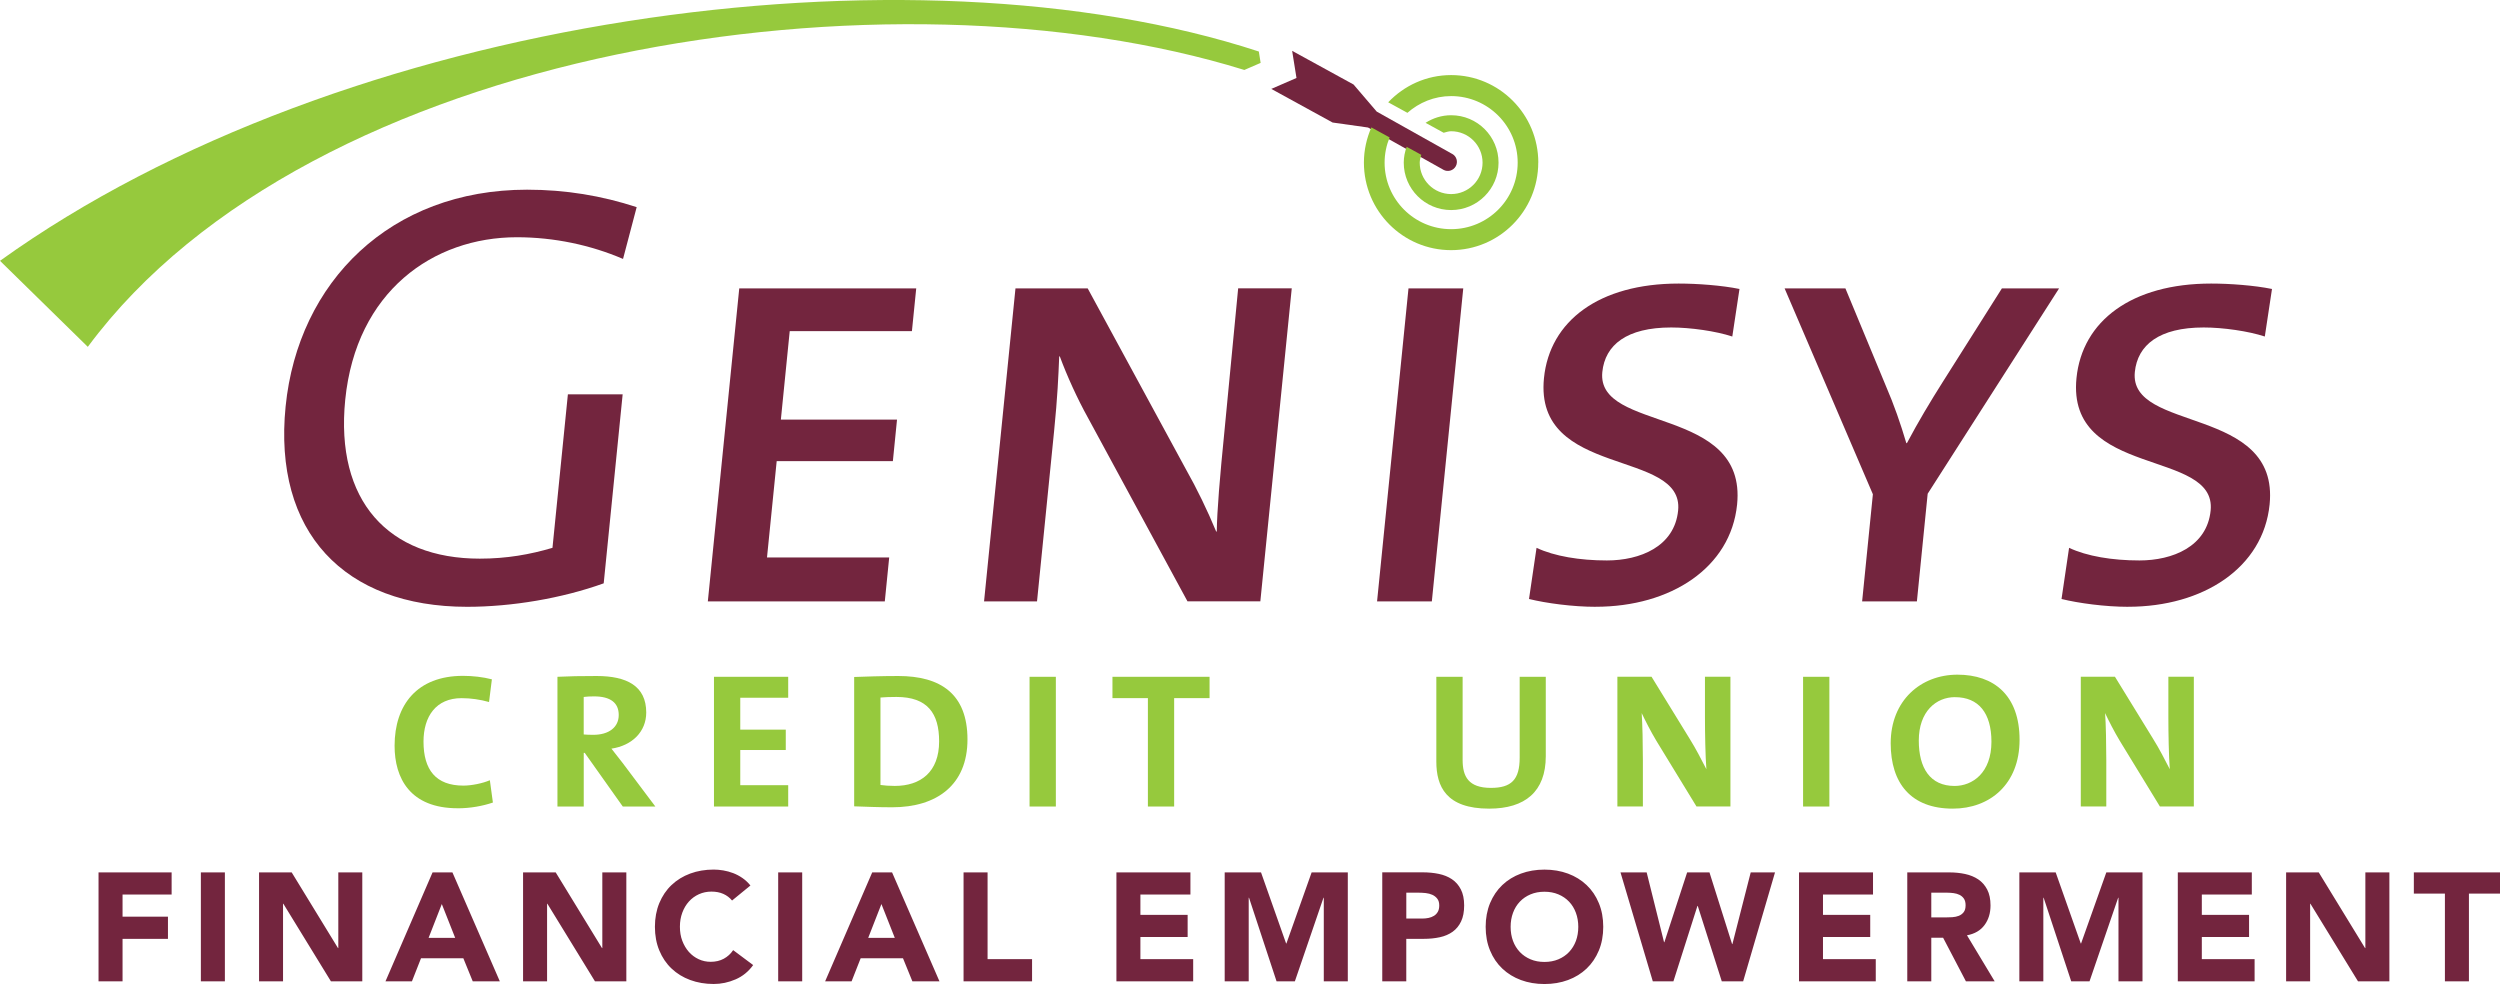
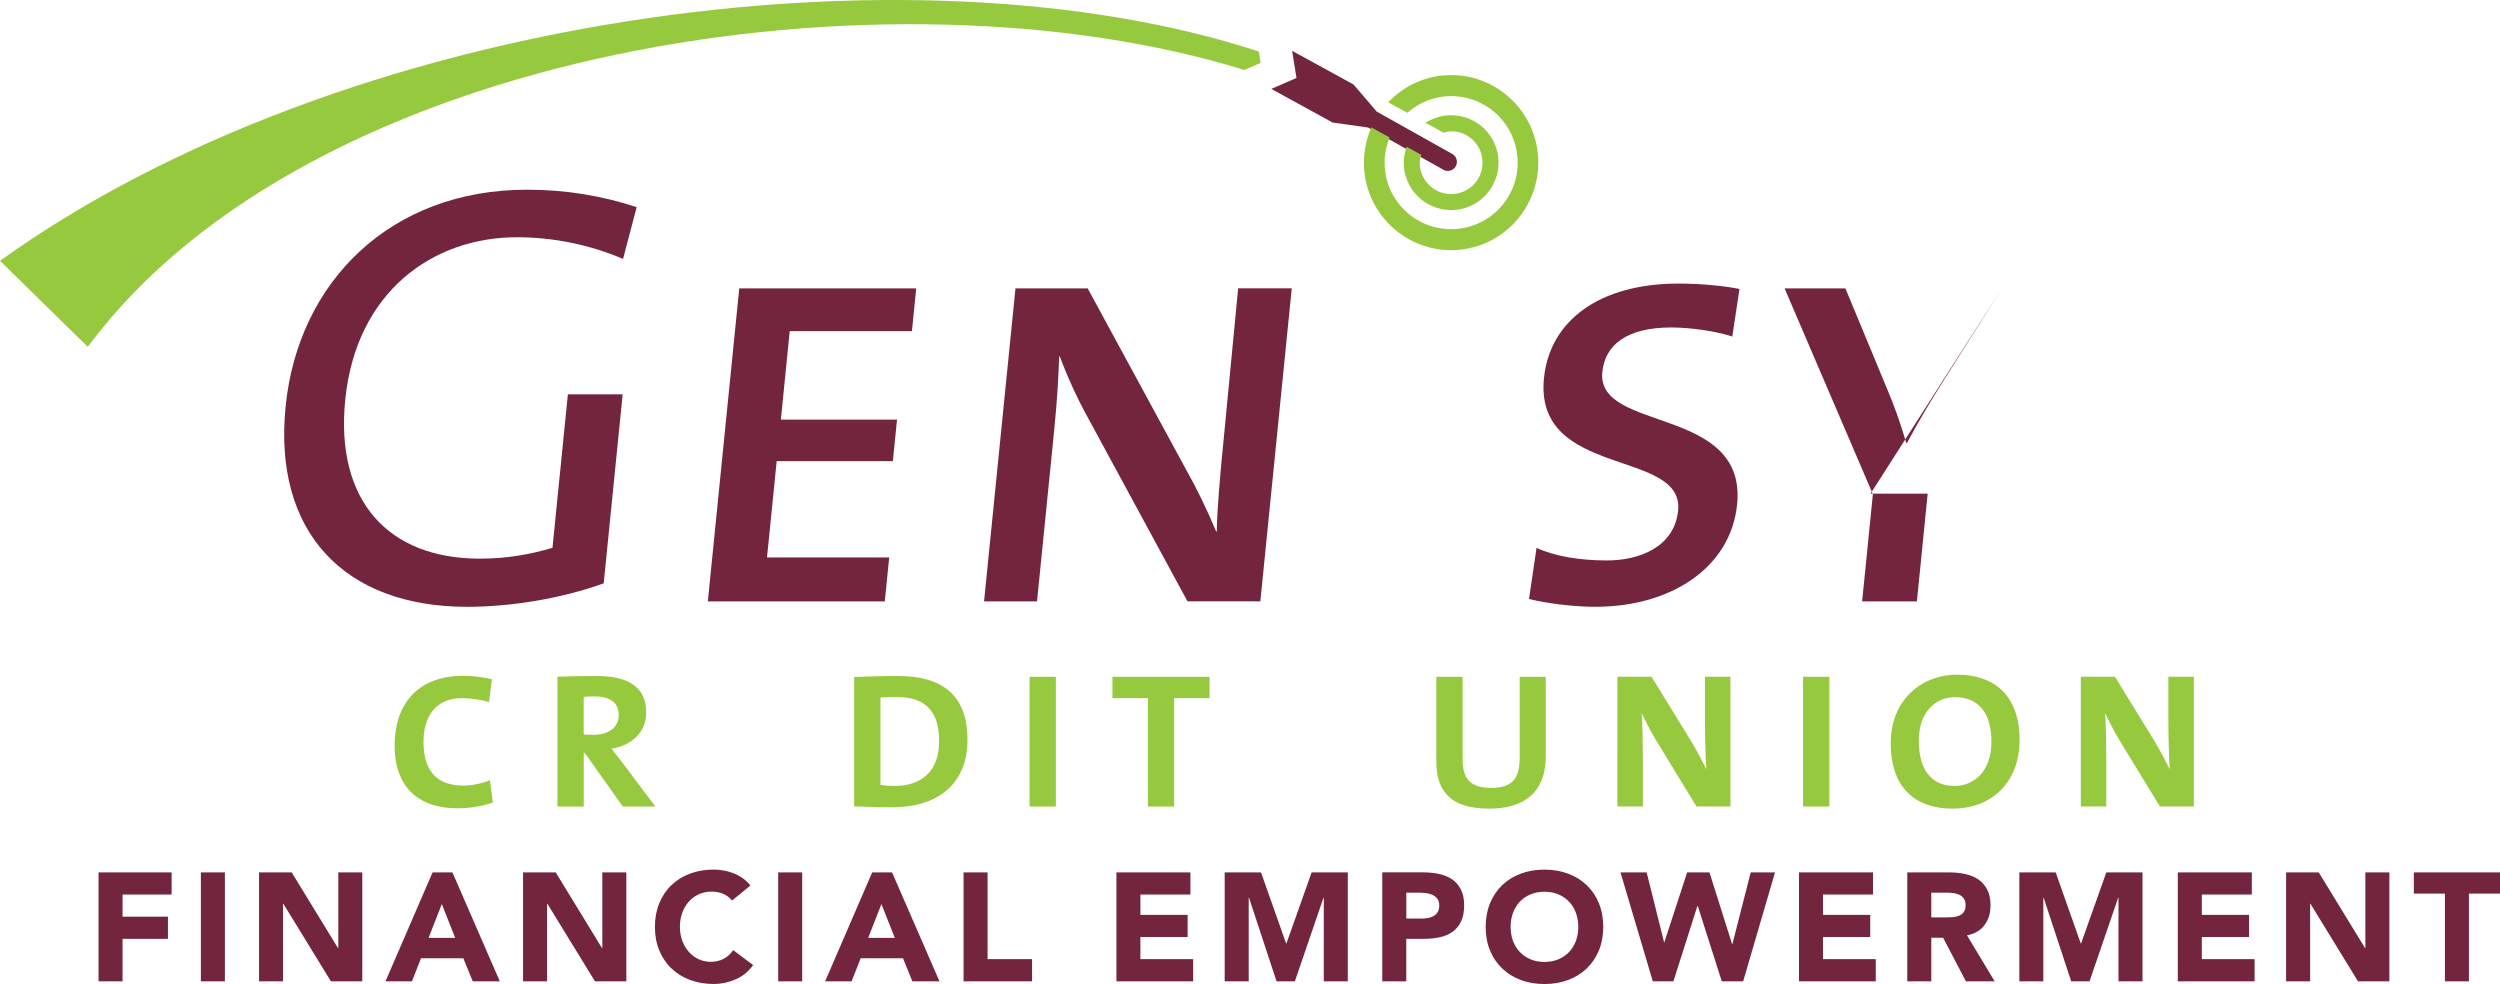
<svg xmlns="http://www.w3.org/2000/svg" id="Layer_2" viewBox="0 0 790.12 311.02">
  <defs>
    <style>.cls-1{fill:#96c93d;}.cls-2{fill:#73253e;}</style>
  </defs>
  <g id="Layer_1-2">
    <path class="cls-2" d="m772.71,310.14h7.59v-27.72h9.82v-6.71h-27.23v6.71h9.82v27.72Zm-50.19,0h7.59v-24.51h.1l15.03,24.51h9.92v-34.43h-7.59v23.93h-.1l-14.64-23.93h-10.31v34.43Zm-34.23,0h24.27v-7h-16.68v-7h14.93v-7h-14.93v-6.42h15.8v-7h-23.39v34.43Zm-50.09,0h7.59v-26.41h.1l8.71,26.41h5.79l9.05-26.41h.1v26.41h7.59v-34.43h-11.43l-7.98,22.47h-.1l-7.93-22.47h-11.48v34.43Zm-27.82-28.01h4.96c.68,0,1.38.05,2.09.14.71.1,1.35.28,1.9.56.55.28,1.01.67,1.36,1.19s.53,1.22.53,2.09c0,.94-.2,1.67-.61,2.19s-.92.9-1.53,1.14-1.31.39-2.07.44-1.48.07-2.16.07h-4.47v-7.83Zm-7.59,28.01h7.59v-13.76h3.74l7.2,13.76h9.09l-8.75-14.54c2.43-.45,4.28-1.53,5.54-3.23,1.26-1.7,1.9-3.77,1.9-6.2,0-2.01-.35-3.69-1.05-5.03-.7-1.34-1.64-2.41-2.82-3.21-1.18-.79-2.56-1.36-4.13-1.7-1.57-.34-3.23-.51-4.98-.51h-13.33v34.43Zm-34.23,0h24.27v-7h-16.68v-7h14.93v-7h-14.93v-6.42h15.81v-7h-23.39v34.43Zm-46.2,0h6.52l7.59-23.83h.1l7.59,23.83h6.76l10.07-34.43h-7.68l-5.79,22.66h-.1l-7.15-22.66h-7.05l-7.2,22.08h-.1l-5.5-22.08h-8.27l10.21,34.43Zm-44.18-21.64c.5-1.36,1.22-2.54,2.16-3.53.94-.99,2.07-1.76,3.38-2.31,1.31-.55,2.78-.83,4.4-.83s3.09.28,4.4.83c1.31.55,2.44,1.32,3.38,2.31.94.99,1.66,2.16,2.16,3.53.5,1.36.75,2.84.75,4.43s-.25,3.1-.75,4.45c-.5,1.34-1.23,2.51-2.16,3.5-.94.99-2.07,1.76-3.38,2.31-1.31.55-2.78.83-4.4.83s-3.09-.27-4.4-.83c-1.31-.55-2.44-1.32-3.38-2.31-.94-.99-1.66-2.16-2.16-3.5-.5-1.34-.75-2.83-.75-4.45s.25-3.07.75-4.43m-7.25,11.91c.92,2.24,2.21,4.14,3.87,5.71,1.65,1.57,3.62,2.78,5.88,3.62,2.27.84,4.75,1.26,7.44,1.26s5.17-.42,7.44-1.26c2.27-.84,4.23-2.05,5.88-3.62,1.65-1.57,2.94-3.48,3.87-5.71s1.39-4.73,1.39-7.49-.46-5.25-1.39-7.49c-.92-2.24-2.21-4.14-3.87-5.71-1.65-1.57-3.62-2.78-5.88-3.62-2.27-.84-4.75-1.26-7.44-1.26s-5.17.42-7.44,1.26c-2.27.84-4.23,2.05-5.88,3.62s-2.94,3.48-3.87,5.71c-.92,2.24-1.39,4.74-1.39,7.49s.46,5.25,1.39,7.49m-26.48-18.28h3.89c.71,0,1.46.04,2.24.12.78.08,1.48.27,2.12.56.63.29,1.15.7,1.56,1.24.41.53.61,1.24.61,2.12,0,.81-.15,1.48-.46,2.02-.31.53-.71.96-1.22,1.26-.5.31-1.07.53-1.7.66-.63.13-1.29.2-1.97.2h-5.06v-8.17Zm-7.59,28.01h7.59v-13.42h5.55c1.81,0,3.5-.17,5.06-.51s2.9-.92,4.04-1.73c1.13-.81,2.03-1.9,2.67-3.26.65-1.36.97-3.05.97-5.06s-.35-3.74-1.05-5.08c-.7-1.35-1.64-2.42-2.82-3.21-1.18-.79-2.57-1.35-4.16-1.68-1.59-.33-3.27-.49-5.06-.49h-12.79v34.43Zm-49.8,0h7.59v-26.41h.1l8.7,26.41h5.79l9.04-26.41h.1v26.41h7.59v-34.43h-11.43l-7.97,22.47h-.1l-7.93-22.47h-11.48v34.43Zm-34.23,0h24.27v-7h-16.68v-7h14.93v-7h-14.93v-6.42h15.81v-7h-23.39v34.43Zm-48.29,0h21.64v-7h-14.06v-27.43h-7.59v34.43Zm-21.74-13.72h-8.41l4.18-10.7,4.23,10.7Zm-22.03,13.72h8.37l2.87-7.29h13.37l2.97,7.29h8.56l-14.98-34.43h-6.27l-14.88,34.43Zm-14.83,0h7.59v-34.43h-7.59v34.43Zm-8.75-30.25c-.75-.94-1.59-1.73-2.53-2.38-.94-.65-1.92-1.17-2.94-1.56-1.02-.39-2.06-.67-3.11-.85-1.06-.18-2.07-.27-3.04-.27-2.69,0-5.17.42-7.44,1.26-2.27.84-4.23,2.05-5.89,3.62s-2.94,3.48-3.87,5.71c-.92,2.24-1.39,4.74-1.39,7.49s.46,5.25,1.39,7.49,2.21,4.14,3.87,5.71c1.65,1.57,3.62,2.78,5.89,3.62,2.27.84,4.75,1.26,7.44,1.26,2.37,0,4.67-.49,6.91-1.46,2.24-.97,4.08-2.48,5.55-4.52l-6.32-4.72c-.78,1.17-1.77,2.07-2.97,2.72-1.2.65-2.58.97-4.13.97-1.36,0-2.63-.27-3.82-.83-1.18-.55-2.21-1.32-3.09-2.31-.87-.99-1.56-2.16-2.07-3.5s-.75-2.83-.75-4.45.25-3.07.75-4.43c.5-1.36,1.2-2.54,2.09-3.53.89-.99,1.95-1.76,3.16-2.31,1.22-.55,2.54-.83,3.96-.83s2.68.24,3.77.73c1.09.49,2,1.18,2.75,2.09l5.83-4.77Zm-71.88,30.25h7.59v-24.51h.1l15.03,24.51h9.92v-34.43h-7.59v23.93h-.1l-14.64-23.93h-10.31v34.43Zm-21.45-13.72h-8.41l4.18-10.7,4.23,10.7Zm-22.03,13.72h8.36l2.87-7.29h13.37l2.97,7.29h8.56l-14.98-34.43h-6.27l-14.88,34.43Zm-39.97,0h7.59v-24.51h.1l15.03,24.51h9.92v-34.43h-7.58v23.93h-.1l-14.64-23.93h-10.31v34.43Zm-18.38,0h7.59v-34.43h-7.59v34.43Zm-32.34,0h7.59v-13.42h14.35v-7h-14.35v-7h15.51v-7h-23.1v34.43Z" />
    <path class="cls-2" d="m427.75,26.69l-19.37-10.62,1.37,8.57-7.96,3.46,19.37,10.62,11.2,1.58,23.79,13.33s.03.03.05.04c1.39.76,3.14.26,3.9-1.14.76-1.39.26-3.14-1.14-3.9-.02-.01-.04-.01-.06-.02l-23.79-13.34-7.35-8.59Z" />
    <path class="cls-2" d="m196.9,81.83c-10.21-4.38-21.76-6.85-33.55-6.85-26.44,0-50.8,17.12-54.24,51.36-3.2,31.96,13.6,50.22,42.52,50.22,8.56,0,15.93-1.33,22.98-3.42l4.87-48.51h17.31l-5.99,59.73c-13.22,4.76-29.09,7.42-43.16,7.42-38.81,0-61.36-23.59-57.37-63.34,3.95-39.38,33.13-68.49,76.31-68.49,12.17,0,23.59,1.9,34.64,5.52l-4.31,16.36Z" />
    <polygon class="cls-2" points="223.71 190.07 233.64 91.15 289.57 91.15 288.21 104.66 249.59 104.66 246.79 132.62 283.5 132.62 282.19 145.75 245.47 145.75 242.41 176.18 281.03 176.18 279.64 190.07 223.71 190.07" />
    <path class="cls-2" d="m375.31,190.07l-31.46-58.03c-3.38-6.08-6.66-13.32-8.9-19.4h-.19c-.25,6.28-.54,12.94-1.61,23.59l-5.4,53.84h-16.74l9.93-98.93h22.82l30.99,57.07c3.56,6.28,6.86,13.13,9.62,19.78h.19c.08-6.46.96-17.12,2.43-31.77l4.33-45.09h16.94l-9.93,98.93h-23.01Z" />
-     <polygon class="cls-2" points="435.22 190.07 445.15 91.15 462.46 91.15 452.53 190.07 435.22 190.07" />
    <path class="cls-2" d="m504.3,191.78c-7.23,0-15.67-1.14-21.06-2.47l2.38-16.17c5.63,2.66,13.68,3.99,22.24,3.99,10.46,0,21.37-4.37,22.51-15.78,1.97-19.6-45.6-10.09-42.4-41.86,1.81-18.07,17.45-29.87,42.56-29.87,5.9,0,13.64.57,19.23,1.71l-2.27,15.03c-5.15-1.71-13.22-2.86-19.31-2.86-14.08,0-20.91,5.52-21.77,14.08-1.93,19.21,45.75,10.46,42.6,41.85-2,19.98-20.94,32.34-44.72,32.34" />
-     <path class="cls-2" d="m609.24,156.02l-3.41,34.06h-17.31l3.4-33.87-27.9-65.06h19.22l12.86,31.01c2.47,5.71,4.54,11.61,6.39,17.89h.19c3.52-6.66,7.4-13.13,11.25-19.22l18.76-29.68h18.07l-41.51,64.87Z" />
-     <path class="cls-2" d="m672.6,191.78c-7.23,0-15.68-1.14-21.06-2.47l2.39-16.17c5.63,2.66,13.67,3.99,22.24,3.99,10.46,0,21.36-4.37,22.5-15.78,1.97-19.6-45.59-10.09-42.4-41.86,1.81-18.07,17.46-29.87,42.56-29.87,5.89,0,13.64.57,19.23,1.71l-2.27,15.03c-5.16-1.71-13.22-2.86-19.31-2.86-14.08,0-20.91,5.52-21.77,14.08-1.93,19.21,45.75,10.46,42.6,41.85-2.01,19.98-20.94,32.34-44.71,32.34" />
+     <path class="cls-2" d="m609.24,156.02l-3.41,34.06h-17.31l3.4-33.87-27.9-65.06h19.22l12.86,31.01c2.47,5.71,4.54,11.61,6.39,17.89h.19c3.52-6.66,7.4-13.13,11.25-19.22l18.76-29.68l-41.51,64.87Z" />
    <path class="cls-1" d="m397.84,16.28C287.84-19.75,108.15,4.77,0,82.43l27.75,27.19C98.09,14.62,281.26-12.59,393.27,22.11l5.15-2.23-.57-3.6Z" />
    <path class="cls-1" d="m473.61,51.4c0-8.28-6.71-14.98-14.98-14.98-2.98,0-5.74.9-8.08,2.4l5.72,3.14c.78-.2,1.53-.48,2.36-.48,5.48,0,9.93,4.44,9.93,9.93s-4.44,9.93-9.93,9.93-9.93-4.45-9.93-9.93c0-.88.29-1.66.5-2.47l-4.63-2.54c-.56,1.57-.92,3.25-.92,5.01,0,8.28,6.71,14.98,14.98,14.98s14.98-6.71,14.98-14.98" />
    <path class="cls-1" d="m486.18,51.4c0-15.28-12.34-27.67-27.55-27.67-7.84,0-14.87,3.32-19.89,8.6l6.07,3.33c3.7-3.25,8.5-5.29,13.82-5.29,11.61,0,21.03,9.41,21.03,21.03s-9.41,21.03-21.03,21.03-21.03-9.41-21.03-21.03c0-2.82.58-5.51,1.58-7.97l-5.76-3.16c-1.49,3.41-2.36,7.16-2.36,11.12,0,15.28,12.33,27.67,27.55,27.67s27.55-12.39,27.55-27.67" />
    <path class="cls-1" d="m144.66,255.45c-15.09,0-19.95-9.54-19.95-19.74,0-13,7.16-22.11,21.61-22.11,3.07,0,6.33.37,9.14,1.1l-.9,7.17c-2.81-.79-5.75-1.22-8.69-1.22-8.06,0-12.02,5.77-12.02,13.73,0,8.93,3.9,13.91,12.6,13.91,2.62,0,6.14-.73,8.37-1.7l.96,7.05c-3.2,1.09-7.1,1.82-11.12,1.82" />
    <path class="cls-1" d="m187.74,220.09c-1.22,0-2.43.06-3.26.18v11.85c.58.06,1.73.12,3.01.12,4.99,0,8.06-2.43,8.06-6.26s-2.56-5.89-7.8-5.89m9.08,34.81l-12.02-16.95h-.32v16.95h-8.31v-41c3.39-.18,7.42-.25,12.4-.25,9.53,0,15.66,3.16,15.66,11.54,0,6.07-4.47,10.45-11,11.42,1.22,1.52,2.43,3.1,3.52,4.5l10.36,13.79h-10.29Z" />
-     <polygon class="cls-1" points="225.65 254.9 225.65 213.9 249.11 213.9 249.11 220.52 233.96 220.52 233.96 230.6 248.34 230.6 248.34 237.04 233.96 237.04 233.96 248.16 249.11 248.16 249.11 254.9 225.65 254.9" />
    <path class="cls-1" d="m283.32,220.27c-1.92,0-3.71.06-5.05.18v27.64c1.15.18,2.88.3,4.54.3,8.12,0,14-4.37,14-14.09,0-8.81-3.64-14.03-13.49-14.03m-1.34,34.87c-4.47,0-8.38-.18-12.02-.3v-40.88c3.39-.12,8.63-.31,13.94-.31,13.36,0,21.87,5.65,21.87,20.05s-9.72,21.44-23.78,21.44" />
    <rect class="cls-1" x="325.39" y="213.9" width="8.31" height="41" />
    <polygon class="cls-1" points="371.09 220.64 371.09 254.9 362.79 254.9 362.79 220.64 351.59 220.64 351.59 213.9 382.28 213.9 382.28 220.64 371.09 220.64" />
    <path class="cls-1" d="m470.64,255.57c-13.62,0-16.69-7.04-16.69-14.88v-26.79h8.31v26.3c0,5.16,1.79,8.81,8.95,8.81,6.39,0,9.08-2.55,9.08-9.54v-25.57h8.25v25.09c0,11.18-6.52,16.58-17.9,16.58" />
    <path class="cls-1" d="m536.18,254.9l-12.66-20.72c-1.85-3.1-3.39-6.13-4.67-8.81.25,3.52.38,9.96.38,14.88v14.64h-8.06v-41h10.8l12.02,19.56c1.98,3.16,3.71,6.56,5.31,9.66-.32-4.13-.45-11.42-.45-16.46v-12.76h8.05v41h-10.74Z" />
    <rect class="cls-1" x="569.86" y="213.9" width="8.31" height="41" />
    <path class="cls-1" d="m617.87,220.33c-5.94,0-11.44,4.5-11.44,13.73,0,8.69,3.58,14.34,11.32,14.34,5.63,0,11.64-4.13,11.64-13.97,0-9.11-4.09-14.09-11.51-14.09m-.7,35.23c-13.17,0-19.63-7.96-19.63-20.65,0-13.55,9.53-21.69,21.1-21.69s19.63,6.56,19.63,20.59-9.4,21.75-21.1,21.75" />
    <path class="cls-1" d="m682.64,254.9l-12.66-20.72c-1.86-3.1-3.39-6.13-4.67-8.81.26,3.52.38,9.96.38,14.88v14.64h-8.06v-41h10.8l12.02,19.56c1.98,3.16,3.71,6.56,5.31,9.66-.32-4.13-.45-11.42-.45-16.46v-12.76h8.05v41h-10.74Z" />
  </g>
</svg>